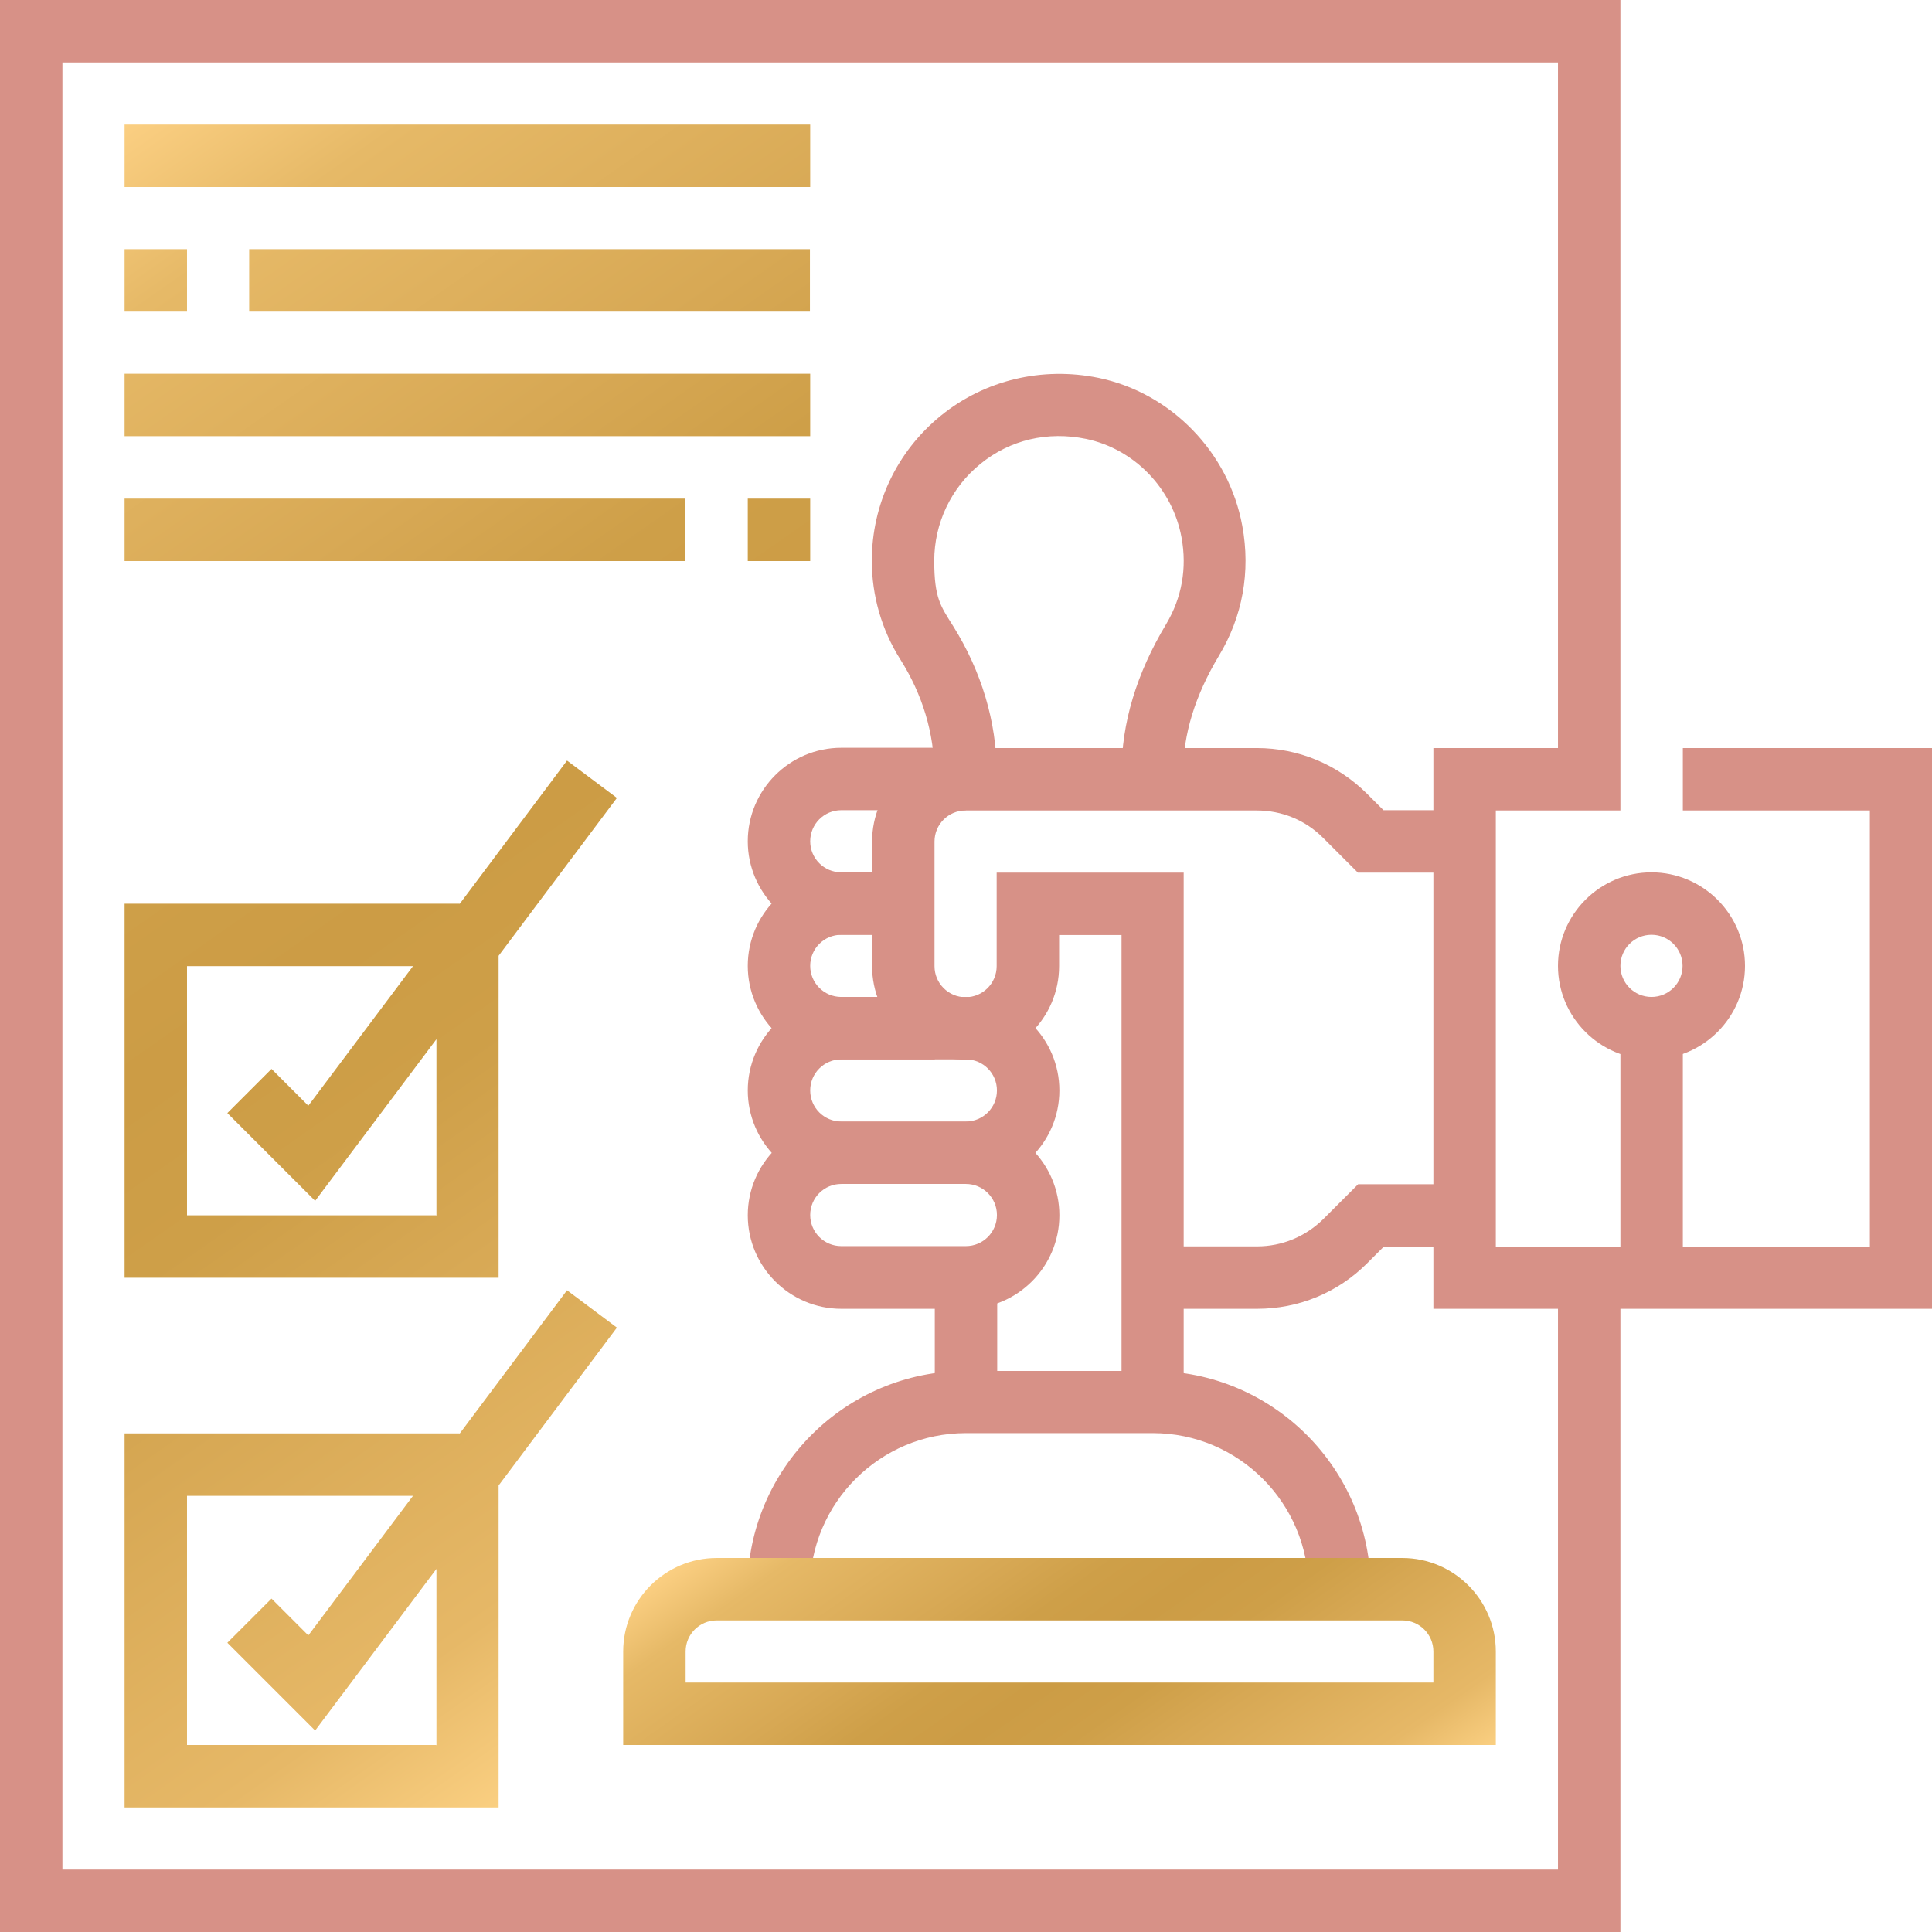
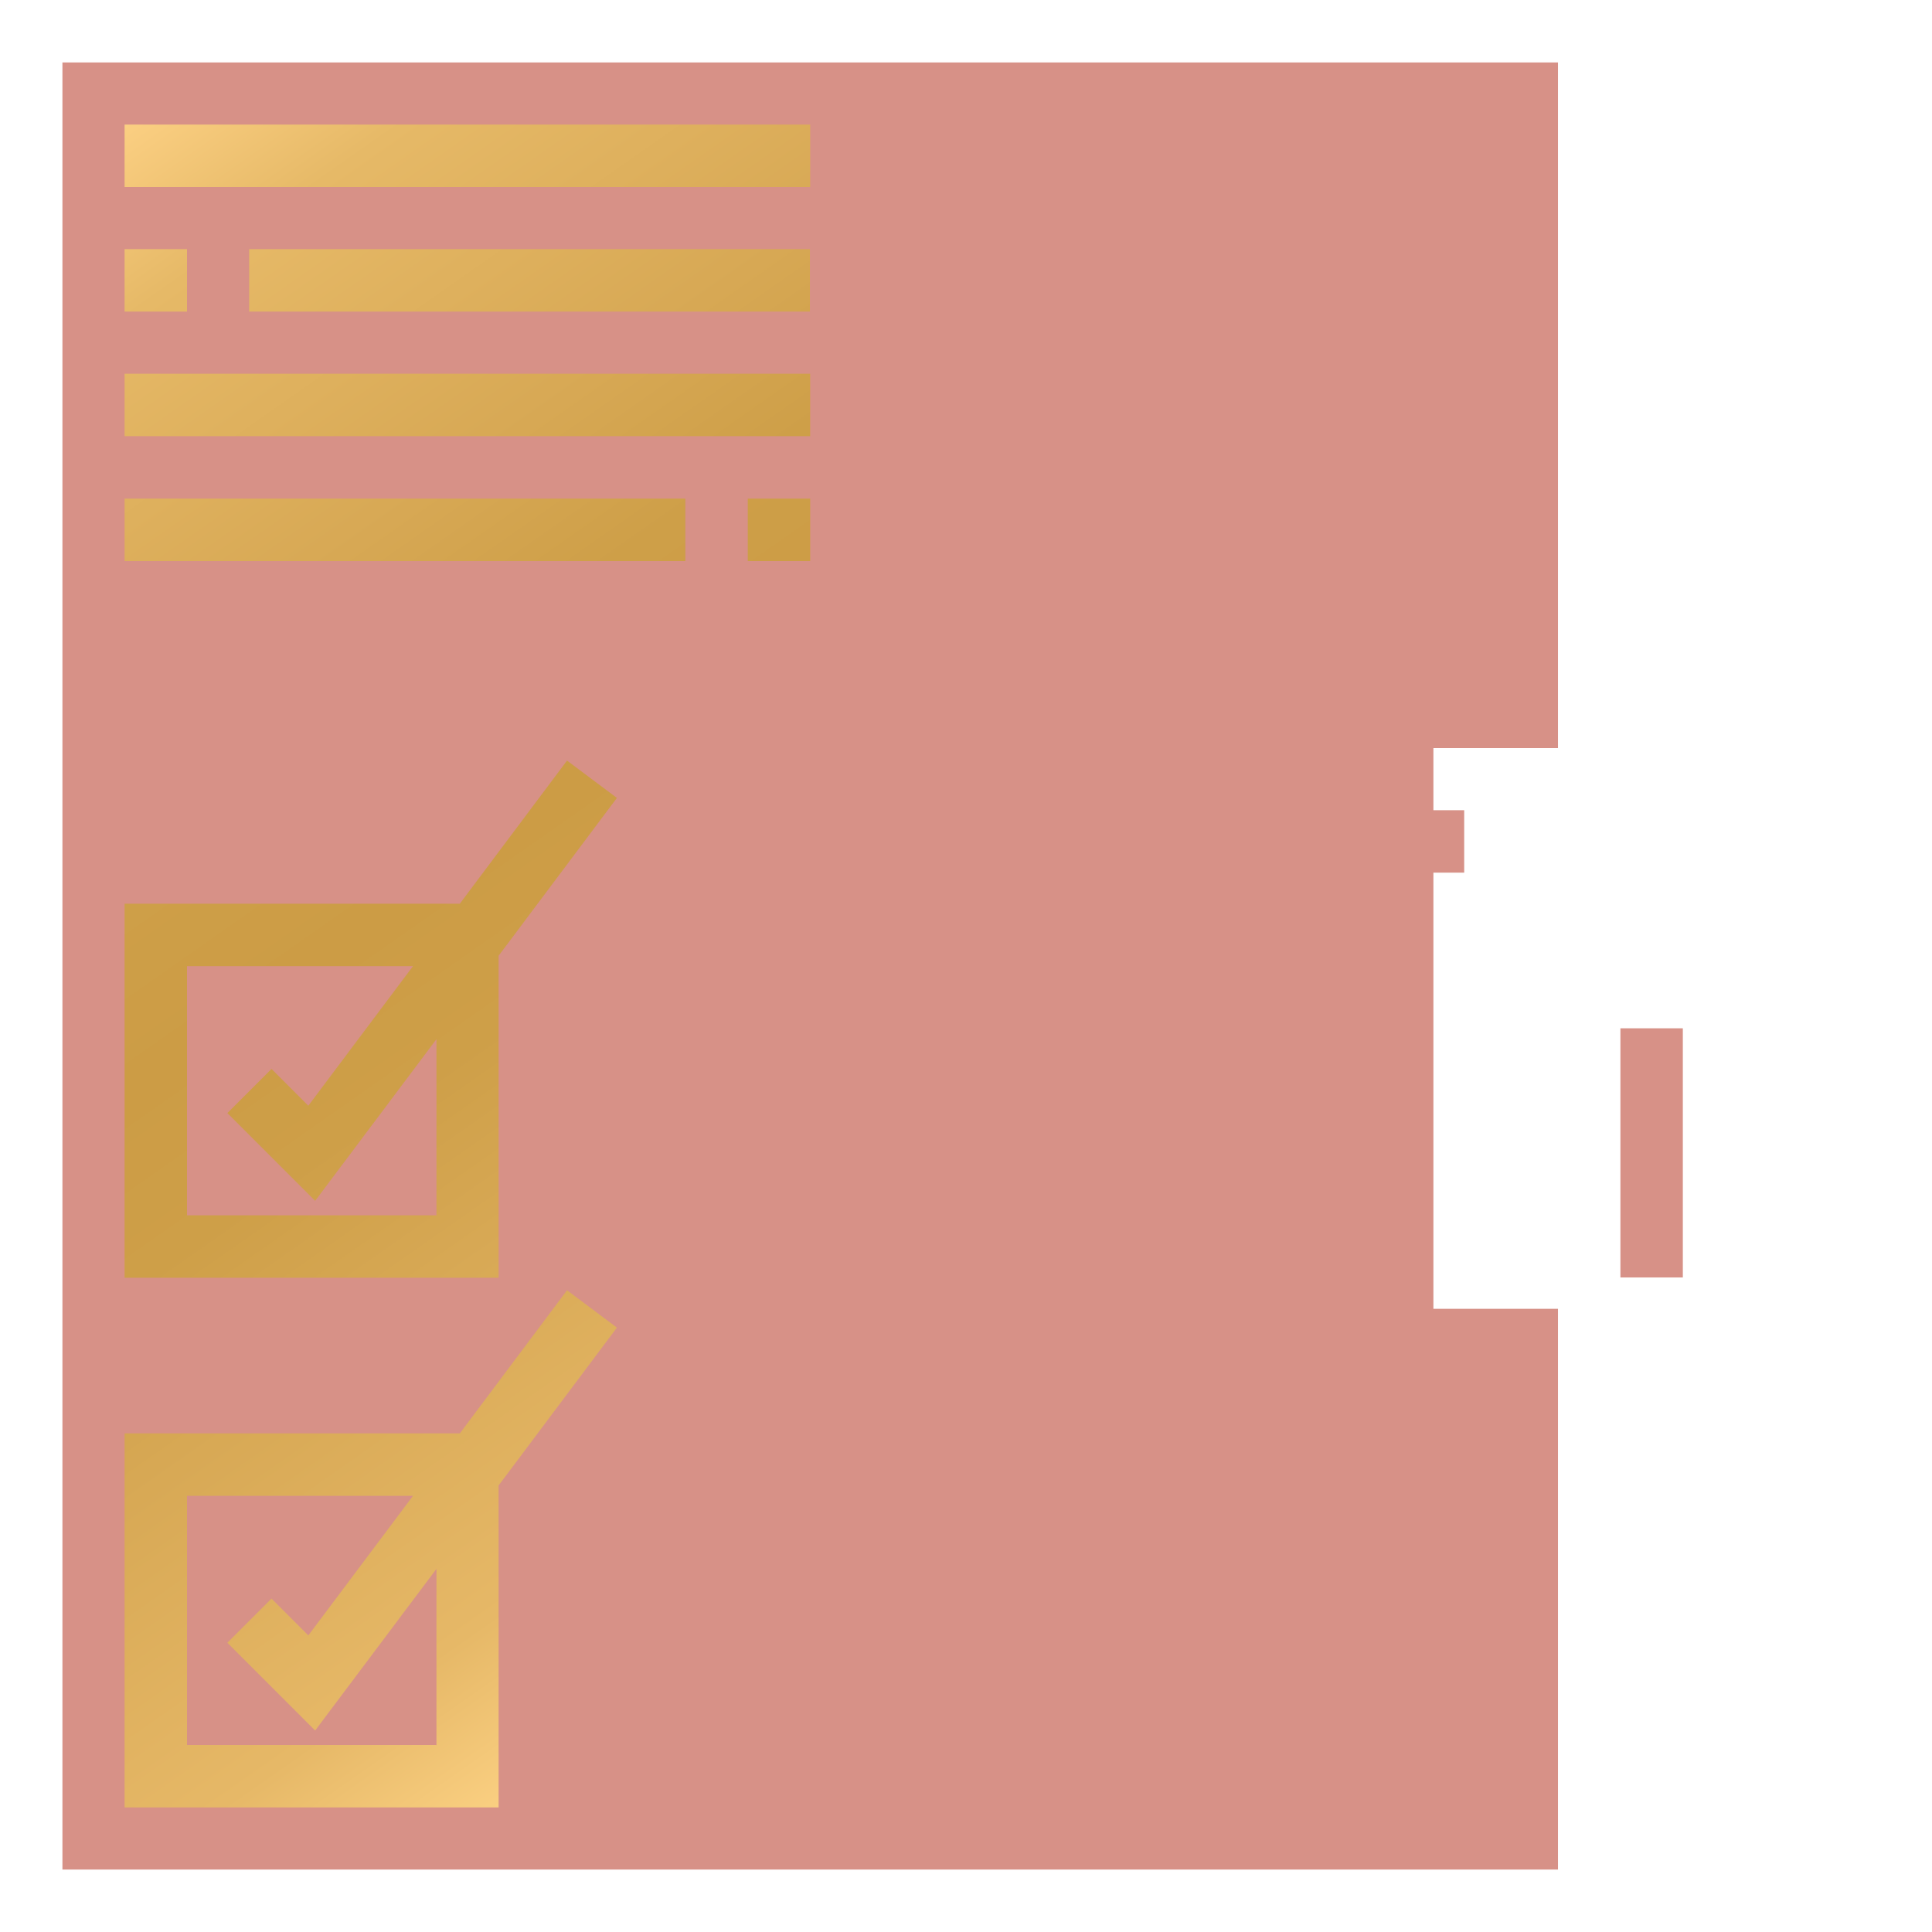
<svg xmlns="http://www.w3.org/2000/svg" id="Ebene_1" width="708.661" height="708.661" version="1.1" viewBox="0 0 708.661 708.661">
  <defs>
    <linearGradient id="Unbenannter_Verlauf" data-name="Unbenannter Verlauf" x1="322.123" y1="187.475" x2="451.907" y2="2.098" gradientTransform="translate(-.021 709.94) scale(1 -1)" gradientUnits="userSpaceOnUse">
      <stop offset="0" stop-color="#fed386" />
      <stop offset="0" stop-color="#fed386" />
      <stop offset="0" stop-color="#fbcf82" />
      <stop offset=".1" stop-color="#e6b967" />
      <stop offset=".3" stop-color="#d7a854" />
      <stop offset=".4" stop-color="#ce9f48" />
      <stop offset=".5" stop-color="#cc9c45" />
      <stop offset=".6" stop-color="#ce9f48" />
      <stop offset=".7" stop-color="#d7a854" />
      <stop offset=".9" stop-color="#e6b867" />
      <stop offset="1" stop-color="#facf81" />
      <stop offset="1" stop-color="#fed386" />
    </linearGradient>
    <linearGradient id="Unbenannter_Verlauf_2" data-name="Unbenannter Verlauf 2" x1="-14.911" y1="621.826" x2="320.253" y2="143.134" gradientTransform="translate(-.021 709.94) scale(1 -1)" gradientUnits="userSpaceOnUse">
      <stop offset="0" stop-color="#fed386" />
      <stop offset="0" stop-color="#fed386" />
      <stop offset="0" stop-color="#fbcf82" />
      <stop offset=".1" stop-color="#e6b967" />
      <stop offset=".3" stop-color="#d7a854" />
      <stop offset=".4" stop-color="#ce9f48" />
      <stop offset=".5" stop-color="#cc9c45" />
      <stop offset=".6" stop-color="#ce9f48" />
      <stop offset=".7" stop-color="#d7a854" />
      <stop offset=".9" stop-color="#e6b867" />
      <stop offset="1" stop-color="#facf81" />
      <stop offset="1" stop-color="#fed386" />
    </linearGradient>
  </defs>
  <g>
-     <path d="M461.075,480.074h-45.098v-22.899h45.098c9.2,0,17.799-3.6,24.299-9.999l12.799-12.799h38.998v22.899h-29.598l-6.1,6.1c-10.799,10.799-25.099,16.699-40.398,16.699" fill="#d79187" />
    <path d="M331.482,342.881h-22.899c-18.899,0-34.298-15.399-34.298-34.298s15.399-34.298,34.298-34.298h45.697v22.899h-45.697c-6.3,0-11.399,5.1-11.399,11.399s5.1,11.399,11.399,11.399h22.899v22.899Z" fill="#d79187" />
-     <path d="M342.881,388.579h-34.298c-18.899,0-34.298-15.399-34.298-34.298s15.399-34.298,34.298-34.298h22.899v22.899h-22.899c-6.3,0-11.399,5.1-11.399,11.399s5.1,11.399,11.399,11.399h34.298v22.899Z" fill="#d79187" />
-     <path d="M354.281,434.276h-45.697c-18.899,0-34.298-15.399-34.298-34.298s15.399-34.298,34.298-34.298h45.697c18.899,0,34.298,15.399,34.298,34.298s-15.399,34.298-34.298,34.298M308.583,388.579c-6.3,0-11.399,5.1-11.399,11.399s5.1,11.399,11.399,11.399h45.697c6.3,0,11.399-5.1,11.399-11.399s-5.1-11.399-11.399-11.399h-45.697Z" fill="#d79187" />
    <path d="M354.281,480.074h-45.697c-18.899,0-34.298-15.399-34.298-34.298s15.399-34.298,34.298-34.298h45.697c18.899,0,34.298,15.399,34.298,34.298s-15.399,34.298-34.298,34.298M308.583,434.276c-6.3,0-11.399,5.1-11.399,11.399s5.1,11.399,11.399,11.399h45.697c6.3,0,11.399-5.1,11.399-11.399s-5.1-11.399-11.399-11.399h-45.697Z" fill="#d79187" />
  </g>
  <rect x="342.881" y="468.575" width="22.899" height="45.697" fill="#d79187" />
  <g>
    <path d="M434.276,514.372h-22.899v-171.391h-22.899v11.399c0,18.899-15.399,34.298-34.298,34.298s-34.298-15.399-34.298-34.298v-45.697c0-18.899,15.399-34.298,34.298-34.298h106.794c15.299,0,29.598,6,40.398,16.699l6.1,6.1h29.598v22.899h-38.998l-12.799-12.799c-6.5-6.5-15.099-9.999-24.299-9.999h-106.794c-6.3,0-11.399,5.1-11.399,11.399v45.697c0,6.3,5.1,11.399,11.399,11.399s11.399-5.1,11.399-11.399v-34.298h68.596v194.289h.1Z" fill="#d79187" />
    <path d="M502.873,582.868h-22.899c0-31.498-25.599-57.197-57.097-57.197h-68.596c-31.498,0-57.197,25.599-57.197,57.197h-22.899c0-44.098,35.898-79.996,79.996-79.996h68.596c44.098,0,79.996,35.898,79.996,79.996" fill="#d79187" />
    <path d="M548.57,640.065H228.588v-34.298c0-18.899,15.399-34.298,34.298-34.298h251.486c18.899,0,34.298,15.399,34.298,34.298v34.298h-.1ZM251.486,617.166h274.285v-11.399c0-6.3-5.1-11.399-11.399-11.399h-251.486c-6.3,0-11.399,5.1-11.399,11.399v11.399h0Z" fill="url(#Unbenannter_Verlauf)" />
    <path d="M434.276,285.784h-22.899v-2.4c0-18.099,5.5-36.398,16.399-54.497,5.7-9.6,7.7-20.499,5.6-31.798-3.3-17.899-17.299-32.398-34.998-36.098-14.099-2.9-27.898.3-38.798,9.2-10.699,8.7-16.899,21.699-16.899,35.498s2.4,16.699,6.9,23.899c10.399,16.599,15.999,35.198,15.999,53.697v2.4h-22.899v-2.4c0-14.199-4.3-28.598-12.499-41.498-6.8-10.799-10.399-23.299-10.399-36.098,0-20.699,9.2-40.098,25.299-53.197,16.099-13.099,37.198-18.099,57.797-13.899,26.699,5.5,47.897,27.398,52.797,54.297,3.1,16.799.1,33.298-8.6,47.697-8.7,14.499-13.099,28.798-13.099,42.698v2.4l.3.1Z" fill="#d79187" />
  </g>
-   <path d="M22.899,22.899h548.57v251.486h-45.697v205.689h45.697v205.689H22.899V22.899ZM0,0v708.661h594.368v-228.588h114.294v-205.689h-91.395v22.899h68.596v159.991h-137.192v-159.991h45.697V0H0Z" fill="#d79187" />
-   <path d="M605.767,388.579c-18.899,0-34.298-15.399-34.298-34.298s15.399-34.298,34.298-34.298,34.298,15.399,34.298,34.298-15.399,34.298-34.298,34.298M605.767,342.881c-6.3,0-11.399,5.1-11.399,11.399s5.1,11.399,11.399,11.399,11.399-5.1,11.399-11.399-5.1-11.399-11.399-11.399" fill="#d79187" />
+   <path d="M22.899,22.899h548.57v251.486h-45.697v205.689h45.697v205.689H22.899V22.899ZM0,0h594.368v-228.588h114.294v-205.689h-91.395v22.899h68.596v159.991h-137.192v-159.991h45.697V0H0Z" fill="#d79187" />
  <rect x="594.368" y="377.18" width="22.899" height="91.395" fill="#d79187" />
  <path d="M159.991,640.065h-91.395v-91.395h82.895l-38.398,51.197-13.499-13.499-16.199,16.199,32.198,32.198,44.498-59.297v64.796l-.1-.2ZM168.591,525.771H45.697v137.192h137.192v-118.094l43.398-57.897-18.299-13.699-39.398,52.597v-.1ZM159.991,445.776h-91.395v-91.395h82.895l-38.398,51.197-13.499-13.499-16.199,16.199,32.198,32.198,44.498-59.297v64.796l-.1-.2ZM168.591,331.482H45.697v137.192h137.192v-118.094l43.398-57.897-18.299-13.699-39.398,52.597v-.1ZM251.486,182.89H45.697v22.899h205.689v-22.899h.1ZM45.697,68.596h251.486v-22.899H45.697v22.899ZM68.596,91.395h-22.899v22.899h22.899v-22.899ZM91.395,114.294h205.689v-22.899H91.395v22.899ZM45.697,159.991h251.486v-22.899H45.697v22.899ZM297.184,182.89h-22.899v22.899h22.899v-22.899Z" fill="url(#Unbenannter_Verlauf_2)" />
</svg>